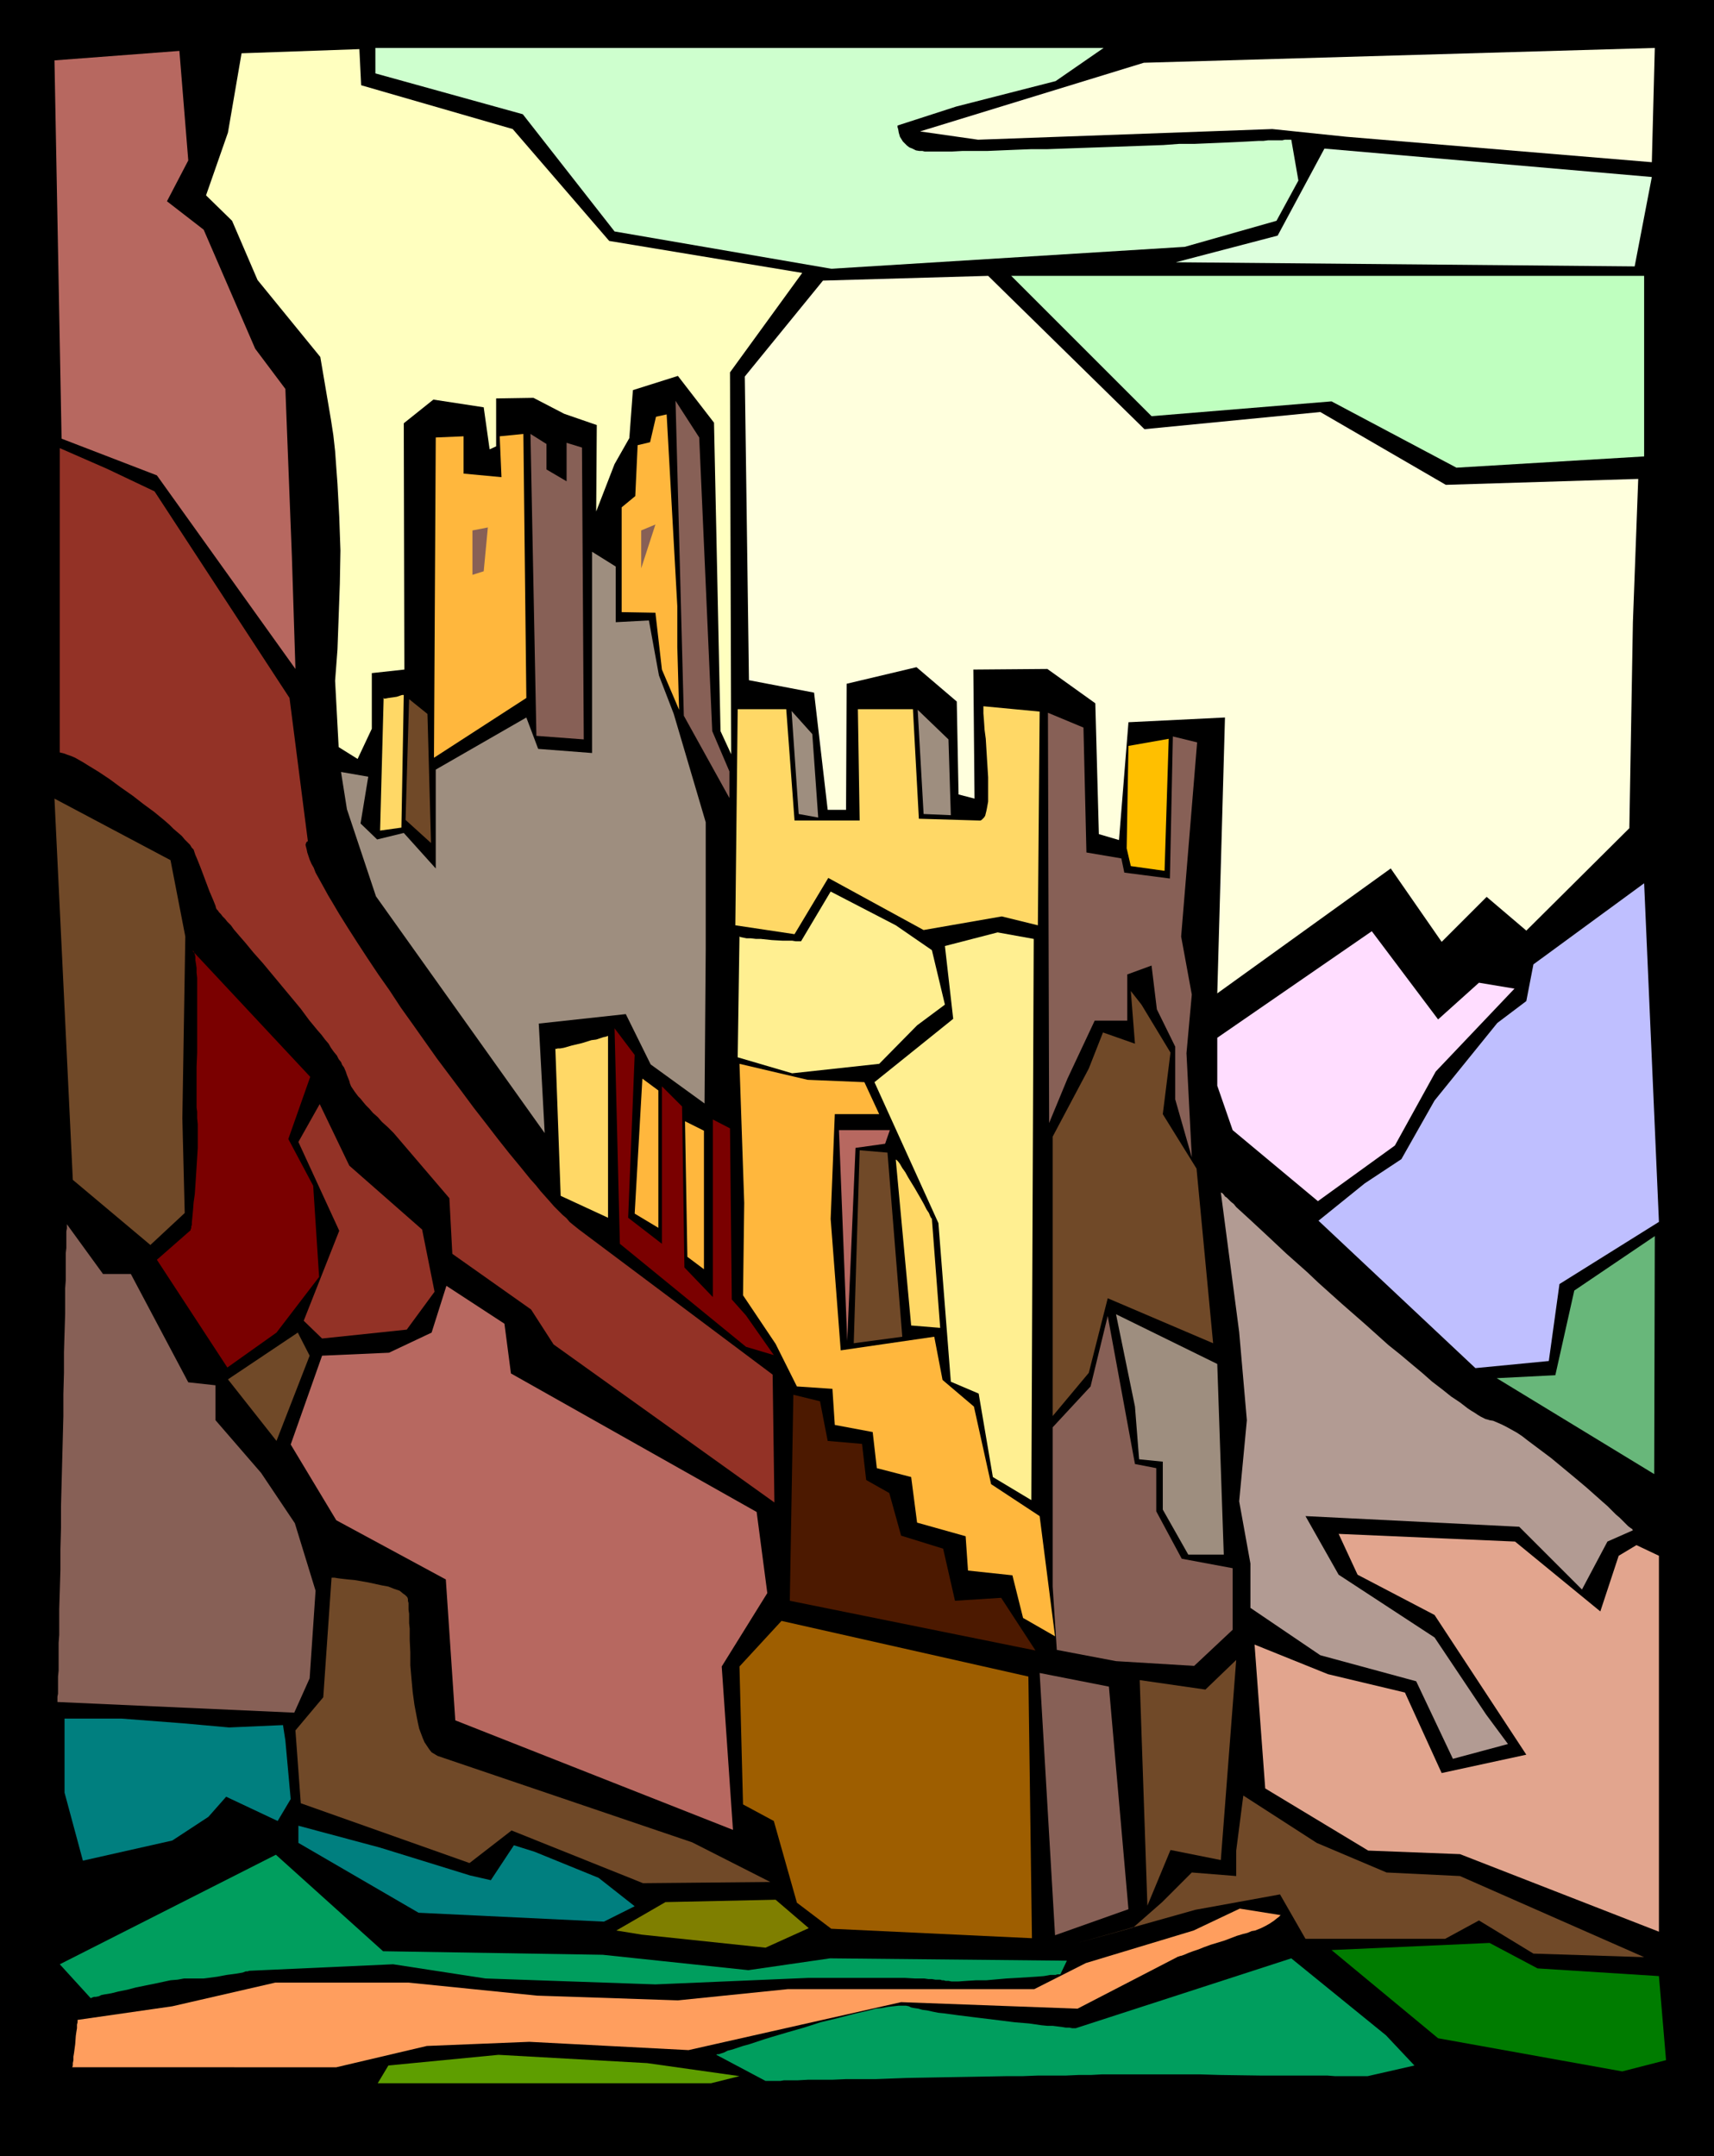
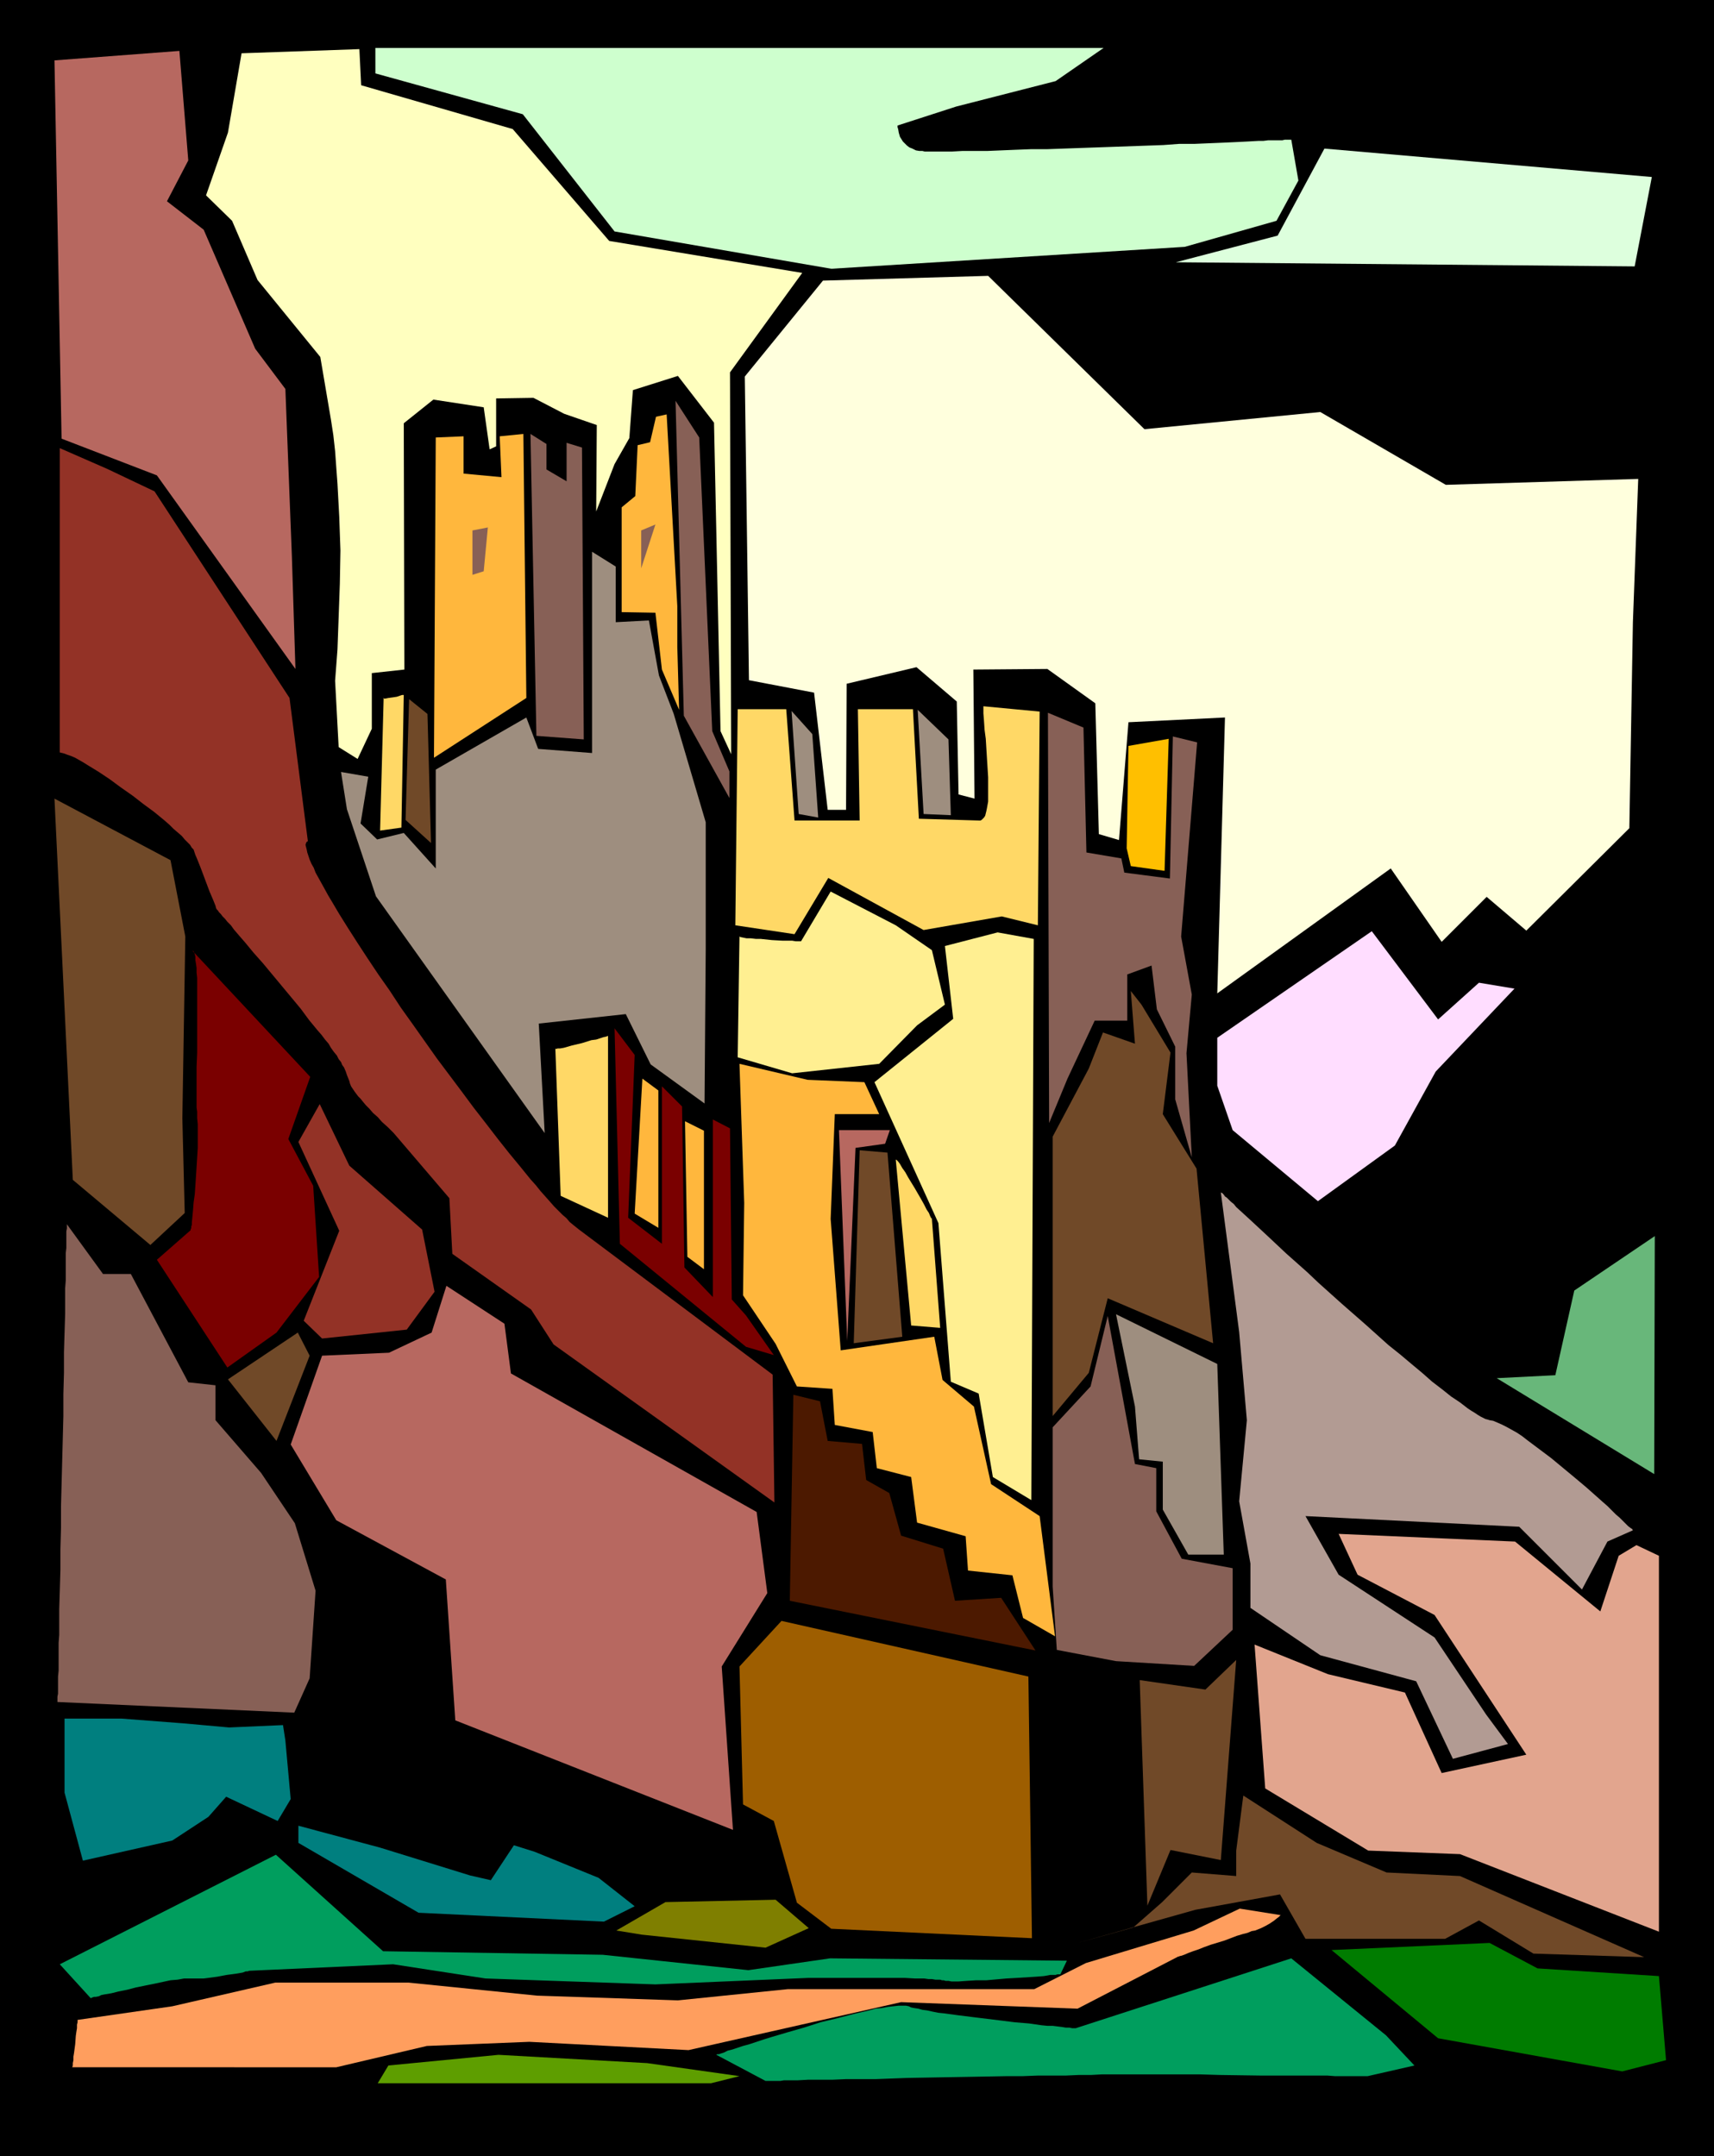
<svg xmlns="http://www.w3.org/2000/svg" xmlns:ns1="http://sodipodi.sourceforge.net/DTD/sodipodi-0.dtd" xmlns:ns2="http://www.inkscape.org/namespaces/inkscape" version="1.0" width="123.773mm" height="155.711mm" id="svg61" ns1:docname="Wall 2.wmf">
  <rect width="100%" height="100%" fill="#333333" stroke="none" />
  <ns1:namedview id="namedview61" pagecolor="#ffffff" bordercolor="#000000" borderopacity="0.25" ns2:showpageshadow="2" ns2:pageopacity="0.0" ns2:pagecheckerboard="0" ns2:deskcolor="#d1d1d1" ns2:document-units="mm" />
  <defs id="defs1">
    <pattern id="WMFhbasepattern" patternUnits="userSpaceOnUse" width="6" height="6" x="0" y="0" />
  </defs>
  <path style="fill:#000000;fill-opacity:1;fill-rule:evenodd;stroke:none" d="M 0,0 H 467.802 V 588.515 H 0 Z" id="path1" />
  <path style="fill:#876056;fill-opacity:1;fill-rule:evenodd;stroke:none" d="m 286.014,194.556 9.695,4.04 0.808,34.096 9.534,1.616 0.808,3.878 12.442,1.616 0.808,-38.782 6.625,1.616 -4.363,53.002 2.909,15.836 -1.454,15.998 1.454,28.44 -4.525,-15.836 V 285.693 l -5.009,-10.18 -1.454,-11.958 -6.625,2.424 v 12.604 h -8.887 l -7.433,15.836 -5.009,12.119 z" id="path2" />
  <path style="fill:#704928;fill-opacity:1;fill-rule:evenodd;stroke:none" d="m 287.306,310.255 v 76.271 l 9.857,-11.796 5.171,-20.36 28.763,12.281 -4.525,-47.669 -9.211,-14.866 2.101,-16.805 -7.918,-13.089 -2.909,-3.717 1.131,14.382 -8.726,-3.07 -3.878,9.857 z" id="path3" />
  <path style="fill:#9e8e7f;fill-opacity:1;fill-rule:evenodd;stroke:none" d="m 304.596,358.732 5.171,25.208 1.131,14.382 6.464,0.646 v 13.089 l 6.948,12.281 h 9.695 l -1.777,-52.032 z" id="path4" />
  <path style="fill:#876056;fill-opacity:1;fill-rule:evenodd;stroke:none" d="m 302.334,359.217 -4.686,19.229 -10.342,11.15 v 43.468 l 1.131,17.29 16.159,3.07 21.33,1.293 10.503,-9.857 v -16.805 l -13.897,-2.585 -6.948,-12.927 v -11.796 l -5.817,-1.131 z" id="path5" />
  <path style="fill:#ffbf00;fill-opacity:1;fill-rule:evenodd;stroke:none" d="m 318.978,201.666 -10.988,1.939 -0.485,27.955 1.131,4.848 9.211,1.293 z" id="path6" />
  <path style="fill:#ffd866;fill-opacity:1;fill-rule:evenodd;stroke:none" d="m 283.751,194.233 -15.351,-1.454 v 1.939 l 0.162,2.101 0.162,2.424 0.323,2.424 0.323,5.332 0.323,5.171 v 2.262 2.262 2.101 l -0.323,1.778 -0.162,0.808 -0.162,0.646 -0.162,0.646 -0.323,0.485 -0.323,0.323 -0.323,0.323 -0.323,0.162 h -0.485 l -16.321,-0.485 -1.616,-29.894 h -15.028 l 0.485,30.379 h -17.775 l -2.262,-30.379 h -13.25 l -0.646,58.981 16.159,2.424 9.211,-15.351 26.016,14.22 21.33,-3.717 9.857,2.424 z" id="path7" />
  <path style="fill:#9e8e7f;fill-opacity:1;fill-rule:evenodd;stroke:none" d="m 216.045,194.071 5.656,6.302 1.616,22.784 -5.332,-0.97 z" id="path8" />
  <path style="fill:#9e8e7f;fill-opacity:1;fill-rule:evenodd;stroke:none" d="m 250.464,193.748 8.403,8.08 0.646,20.684 -7.433,-0.323 z" id="path9" />
  <path style="fill:#ffef91;fill-opacity:1;fill-rule:evenodd;stroke:none" d="m 201.825,255.637 -0.485,32.965 14.866,4.363 23.754,-2.585 10.342,-10.503 7.595,-5.656 -3.555,-14.866 -9.857,-6.787 -17.775,-9.211 -8.079,13.574 h -0.646 -0.808 l -0.97,-0.162 h -1.293 -1.293 l -2.909,-0.162 -3.07,-0.323 h -1.293 l -1.454,-0.162 h -1.131 l -0.808,-0.162 -0.808,-0.162 z" id="path10" />
  <path style="fill:#ffef91;fill-opacity:1;fill-rule:evenodd;stroke:none" d="m 257.897,258.223 14.381,-3.717 9.857,1.778 -0.646,153.188 -10.503,-6.302 -3.878,-22.784 -7.595,-3.232 -3.393,-43.306 -17.452,-38.459 21.491,-17.29 z" id="path11" />
  <path style="fill:#704928;fill-opacity:1;fill-rule:evenodd;stroke:none" d="m 234.628,313.972 -1.616,52.679 13.25,-1.778 -4.04,-50.255 z" id="path12" />
  <path style="fill:#b76860;fill-opacity:1;fill-rule:evenodd;stroke:none" d="m 242.869,308.477 -1.293,3.717 -8.079,1.131 -2.262,52.679 -2.262,-57.526 z" id="path13" />
  <path style="fill:#ffb73d;fill-opacity:1;fill-rule:evenodd;stroke:none" d="m 201.825,290.379 1.293,37.974 -0.323,25.208 8.887,13.25 5.817,11.635 9.695,0.646 0.646,9.857 10.342,1.939 1.131,9.857 9.372,2.424 1.616,12.443 13.25,3.717 0.646,9.372 12.119,1.293 2.909,11.635 8.726,5.009 -4.201,-32.803 -13.25,-8.726 -4.686,-21.168 -8.564,-7.272 -2.262,-11.796 -25.531,3.717 -2.747,-35.873 1.131,-28.602 h 12.119 l -4.04,-8.726 -15.513,-0.646 z" id="path14" />
  <path style="fill:#ffd866;fill-opacity:1;fill-rule:evenodd;stroke:none" d="m 244.485,316.557 4.201,45.246 7.918,0.646 -2.262,-29.733 v -0.162 h -0.162 l -0.162,-0.323 -0.162,-0.323 -0.323,-0.808 -0.646,-0.97 -0.646,-1.293 -0.808,-1.454 -1.777,-3.07 -1.777,-2.909 -0.808,-1.454 -0.808,-1.131 -0.646,-1.131 -0.485,-0.646 -0.323,-0.323 -0.162,-0.162 v 0 z" id="path15" />
  <path style="fill:#b76860;fill-opacity:1;fill-rule:evenodd;stroke:none" d="m 48.962,13.897 2.424,29.894 -5.817,11.15 10.019,7.756 14.058,32.48 8.241,10.988 1.777,45.73 0.97,30.702 L 42.821,129.758 16.805,119.739 14.866,16.482 Z" id="path16" />
  <path style="fill:#933226;fill-opacity:1;fill-rule:evenodd;stroke:none" d="m 16.321,122.324 12.927,5.656 12.927,6.14 36.842,56.395 5.009,39.105 -0.323,0.162 -0.162,0.323 -0.162,0.485 0.162,0.646 0.162,0.646 0.162,0.808 0.323,0.97 0.323,0.97 0.485,1.131 0.646,1.131 0.485,1.293 0.808,1.454 0.808,1.454 0.808,1.454 0.97,1.778 0.97,1.616 2.101,3.555 2.424,3.878 2.585,4.04 2.747,4.201 2.909,4.363 3.07,4.363 3.07,4.686 3.232,4.525 6.625,9.372 6.787,9.049 3.232,4.363 3.393,4.363 3.232,4.201 3.07,3.878 3.07,3.717 2.747,3.393 1.454,1.616 1.293,1.616 1.293,1.454 1.293,1.454 1.131,1.293 1.131,1.131 1.131,1.131 1.131,0.97 0.808,0.97 0.97,0.808 0.808,0.646 0.808,0.646 52.84,39.59 0.485,34.904 -60.273,-43.145 -6.14,-9.534 -21.491,-15.19 -0.808,-15.19 -15.189,-17.775 -1.616,-1.616 -1.616,-1.454 -1.131,-1.293 -1.293,-1.131 -0.97,-1.131 -0.97,-0.97 -0.808,-0.97 -0.646,-0.808 -0.646,-0.646 -0.485,-0.646 -0.485,-0.646 -0.323,-0.485 -0.646,-0.97 -0.323,-0.808 -0.162,-0.646 -0.323,-0.808 -0.323,-0.808 -0.323,-0.97 -0.485,-1.131 -0.485,-0.646 -0.323,-0.808 -0.646,-0.808 -0.485,-0.97 -0.808,-0.97 -0.808,-1.131 -0.646,-1.131 -0.97,-1.131 -0.97,-1.293 -1.131,-1.293 -2.262,-2.747 -2.262,-3.07 -10.342,-12.443 -2.585,-2.909 -2.262,-2.747 -1.131,-1.293 -0.97,-1.131 -0.97,-1.131 -0.808,-1.131 -0.97,-0.97 -0.646,-0.808 -0.646,-0.646 -0.485,-0.646 -0.485,-0.485 -0.323,-0.485 -0.162,-0.162 v 0 l -0.162,-0.162 -0.162,-0.323 -0.162,-0.646 -0.323,-0.808 -0.323,-0.808 -0.485,-1.131 -0.485,-1.131 -0.485,-1.293 -1.939,-5.171 -0.97,-2.424 -0.485,-1.131 -0.323,-0.97 -0.162,-0.485 -0.485,-0.485 -0.485,-0.808 -0.646,-0.646 -0.808,-0.808 -0.808,-0.97 -1.131,-0.97 -1.131,-0.97 -1.131,-1.131 -1.293,-1.131 -2.747,-2.262 -3.07,-2.262 -2.909,-2.262 -3.232,-2.262 -3.07,-2.262 -2.909,-1.939 -2.909,-1.778 -1.293,-0.808 -1.131,-0.646 -1.131,-0.646 -1.131,-0.485 -0.97,-0.323 -0.808,-0.323 -0.646,-0.162 -0.646,-0.162 z" id="path17" />
  <path style="fill:#4c1900;fill-opacity:1;fill-rule:evenodd;stroke:none" d="m 216.53,380.709 7.272,1.778 2.101,10.827 9.372,0.808 1.131,9.857 6.302,3.555 3.232,11.635 11.473,3.555 3.232,14.22 12.604,-0.808 9.372,14.382 -67.06,-13.574 z" id="path18" />
-   <path style="fill:#876056;fill-opacity:1;fill-rule:evenodd;stroke:none" d="m 283.751,456.656 4.201,71.585 20.037,-7.11 -5.332,-60.758 z" id="path19" />
  <path style="fill:#704928;fill-opacity:1;fill-rule:evenodd;stroke:none" d="m 311.06,458.596 17.936,2.585 8.403,-8.08 -4.201,54.618 -13.735,-2.747 -6.302,15.19 z" id="path20" />
  <path style="fill:#9e5e00;fill-opacity:1;fill-rule:evenodd;stroke:none" d="m 213.298,442.436 -11.473,12.443 0.97,37.651 8.403,4.525 6.302,22.3 9.372,7.11 54.779,2.585 -0.97,-71.423 z" id="path21" />
  <path style="fill:#b76860;fill-opacity:1;fill-rule:evenodd;stroke:none" d="m 121.839,350.976 -4.04,12.766 -11.634,5.494 -18.26,0.808 -8.564,24.239 12.442,20.684 29.894,16.159 2.585,38.459 75.786,29.894 -3.07,-44.599 12.442,-20.037 -2.909,-22.138 -67.06,-37.812 -1.777,-13.574 z" id="path22" />
  <path style="fill:#704928;fill-opacity:1;fill-rule:evenodd;stroke:none" d="m 14.866,217.986 31.672,16.805 4.04,20.845 -0.808,49.608 0.646,25.855 -9.372,8.726 -21.168,-17.775 z" id="path23" />
  <path style="fill:#7a0000;fill-opacity:1;fill-rule:evenodd;stroke:none" d="m 52.517,259.515 32.156,34.419 -5.979,16.967 6.787,12.766 1.616,24.885 -11.634,15.19 -13.412,9.534 -19.229,-29.41 9.211,-8.08 v -0.323 l 0.162,-0.162 v -0.485 l 0.162,-0.485 v -0.646 l 0.162,-1.616 0.162,-1.778 0.162,-2.101 0.323,-2.262 0.162,-2.424 0.323,-5.009 0.323,-5.171 v -2.262 -2.262 -1.939 l -0.162,-1.616 v -0.808 -0.97 l -0.162,-1.131 v -1.293 -1.454 -4.848 -3.555 l 0.162,-3.878 v -7.918 -7.433 -3.393 -1.616 l -0.162,-1.454 v -1.293 l -0.162,-1.131 -0.162,-0.97 v -0.97 l -0.162,-0.646 -0.162,-0.485 -0.162,-0.323 z" id="path24" />
  <path style="fill:#933226;fill-opacity:1;fill-rule:evenodd;stroke:none" d="m 81.441,311.709 5.817,-10.342 8.079,16.805 19.876,17.452 3.393,16.967 -7.595,10.342 -23.107,2.424 -5.009,-4.848 9.695,-24.562 z" id="path25" />
  <path style="fill:#704928;fill-opacity:1;fill-rule:evenodd;stroke:none" d="m 62.212,376.507 19.068,-12.766 3.232,6.302 -9.049,23.269 z" id="path26" />
  <path style="fill:#876056;fill-opacity:1;fill-rule:evenodd;stroke:none" d="m 18.26,334.17 9.857,13.574 h 7.595 l 15.674,29.571 7.433,0.808 v 9.534 l 12.442,14.382 9.211,13.735 5.656,18.421 -1.616,23.915 -4.201,9.372 -64.636,-2.909 v -1.454 l 0.162,-0.808 v -2.101 -1.293 -1.293 l 0.162,-1.616 v -1.778 -1.778 -1.939 -2.101 l 0.162,-2.101 v -2.262 -4.848 l 0.162,-5.171 0.162,-5.494 v -5.656 l 0.162,-5.817 v -5.979 l 0.323,-12.281 0.323,-12.281 v -5.979 l 0.162,-5.817 v -5.656 l 0.162,-5.332 0.162,-5.171 v -2.424 -2.262 -2.262 l 0.162,-2.101 v -2.101 -1.939 -1.778 -1.616 l 0.162,-1.454 v -1.293 -1.293 -1.939 l 0.162,-0.808 z" id="path27" />
-   <path style="fill:#704928;fill-opacity:1;fill-rule:evenodd;stroke:none" d="m 80.633,472.331 7.595,-9.049 2.262,-32.641 h 0.162 0.323 0.323 l 0.97,0.162 1.293,0.162 1.454,0.162 1.777,0.162 3.717,0.646 3.717,0.808 1.777,0.323 1.616,0.646 1.454,0.485 0.97,0.808 0.485,0.323 0.646,0.646 0.162,0.485 v 0.485 l 0.162,0.646 v 0.808 0.97 l 0.162,1.131 v 1.293 1.293 l 0.162,1.454 v 3.07 l 0.162,3.393 v 3.555 l 0.323,3.717 0.323,3.555 0.485,3.555 0.646,3.393 0.323,1.616 0.323,1.454 0.485,1.293 0.485,1.293 0.485,1.131 0.646,0.97 0.646,0.97 0.646,0.808 0.808,0.485 0.808,0.485 69.484,23.592 21.33,10.827 -34.742,0.323 -35.873,-14.382 -11.473,8.888 -46.053,-16.321 z" id="path28" />
  <path style="fill:#007f7f;fill-opacity:1;fill-rule:evenodd;stroke:none" d="M 22.623,507.881 17.613,489.298 v -20.199 h 15.513 l 16.805,1.293 12.604,1.131 14.705,-0.646 0.646,4.201 1.454,15.998 -3.555,5.979 -14.058,-6.625 -4.848,5.494 -9.857,6.464 z" id="path29" />
  <path style="fill:#007f7f;fill-opacity:1;fill-rule:evenodd;stroke:none" d="m 103.741,504.326 -22.299,-5.979 v 4.686 l 32.803,19.068 50.578,2.424 8.403,-4.201 -9.857,-7.756 -17.452,-7.11 -5.656,-1.778 -6.302,9.534 -5.656,-1.293 z" id="path30" />
  <path style="fill:#7f7f00;fill-opacity:1;fill-rule:evenodd;stroke:none" d="m 181.627,519.192 30.056,-0.646 9.049,7.756 -11.796,5.333 -33.772,-3.555 -6.948,-1.131 z" id="path31" />
  <path style="fill:#009e5e;fill-opacity:1;fill-rule:evenodd;stroke:none" d="m 75.301,506.265 29.248,26.339 59.95,0.97 39.751,4.201 22.299,-3.232 64.636,0.646 -1.777,3.717 h -0.323 -0.485 l -0.485,0.162 H 287.468 286.66 l -0.808,0.162 -0.97,0.162 -2.101,0.162 -2.585,0.162 -2.585,0.162 -2.909,0.162 -5.494,0.485 h -2.747 l -2.585,0.162 -2.262,0.162 h -1.939 l -0.808,-0.162 h -0.808 l -0.485,-0.162 h -0.485 l -0.485,-0.162 h -0.646 -0.646 l -0.97,-0.162 h -0.97 l -1.131,-0.162 h -2.585 l -2.747,-0.162 h -3.07 -20.037 -0.808 -2.262 l -41.852,1.778 -46.376,-1.616 -25.208,-3.878 -39.266,1.778 v 0 l -0.485,0.162 h -0.485 l -0.808,0.323 -0.97,0.162 -0.97,0.162 -2.424,0.323 -2.585,0.485 -2.424,0.323 -1.293,0.162 H 54.456 53.486 52.678 51.062 50.254 l -1.777,0.323 -1.939,0.162 -2.262,0.485 -2.262,0.485 -4.848,0.97 -2.424,0.646 -2.424,0.485 -1.939,0.485 -1.939,0.323 -0.808,0.162 -0.646,0.323 -0.808,0.162 h -0.485 l -0.485,0.162 -0.323,0.162 h -0.162 v 0 l -8.403,-9.211 z" id="path32" />
  <path style="fill:#ff9e5e;fill-opacity:1;fill-rule:evenodd;stroke:none" d="m 21.168,551.349 25.854,-3.717 28.117,-6.464 h 36.358 l 35.065,3.555 38.458,1.293 30.056,-3.07 h 28.117 39.105 l 14.058,-7.11 29.409,-8.888 12.604,-5.979 11.15,1.778 -0.162,0.162 -0.323,0.323 -0.646,0.485 -0.808,0.646 -0.97,0.646 -1.131,0.646 -1.293,0.646 -1.616,0.646 -0.97,0.162 -1.131,0.485 -1.293,0.323 -1.616,0.485 -3.393,1.293 -3.717,1.131 -1.777,0.646 -1.616,0.646 -1.454,0.485 -1.293,0.485 -1.131,0.485 -0.97,0.323 h -0.162 l -0.323,0.162 h -0.162 v 0 l -27.47,14.22 -48.154,-1.778 -58.011,13.089 -43.468,-2.262 -27.955,1.131 -24.723,5.817 H 19.714 v 0 l 0.162,-0.485 v -0.646 l 0.162,-0.808 v -0.97 l 0.162,-0.97 0.323,-2.424 0.162,-2.262 0.162,-1.131 0.162,-0.97 v -0.97 l 0.162,-0.646 v -0.485 z" id="path33" />
  <path style="fill:#5e9e00;fill-opacity:1;fill-rule:evenodd;stroke:none" d="m 106.003,563.791 30.056,-2.909 40.559,2.262 25.208,3.555 -7.756,1.939 h -90.975 z" id="path34" />
  <path style="fill:#009e5e;fill-opacity:1;fill-rule:evenodd;stroke:none" d="m 195.523,560.883 0.162,-0.162 h 0.485 l 0.485,-0.162 0.97,-0.323 0.97,-0.485 1.293,-0.323 1.454,-0.485 1.454,-0.485 1.777,-0.485 1.939,-0.646 1.939,-0.646 2.101,-0.646 4.363,-1.293 4.525,-1.293 4.525,-1.454 4.686,-1.131 4.363,-1.131 2.101,-0.485 2.101,-0.485 1.777,-0.485 1.777,-0.162 1.616,-0.323 1.454,-0.162 1.454,-0.162 h 1.131 0.808 l 0.808,0.162 0.646,0.323 0.808,0.162 1.131,0.162 1.131,0.323 1.293,0.162 1.454,0.323 1.616,0.323 1.616,0.162 3.555,0.485 3.878,0.485 7.918,0.97 3.878,0.485 3.878,0.323 3.393,0.485 1.616,0.162 h 1.454 l 1.293,0.162 1.293,0.162 0.97,0.162 h 0.97 l 0.808,0.162 h 0.485 0.323 0.162 l 58.819,-19.068 25.854,21.007 7.756,8.241 -12.766,2.909 h -2.424 -1.293 -5.171 l -2.101,-0.162 h -4.686 -2.585 -5.332 -5.494 l -11.311,-0.162 -5.332,-0.162 h -2.585 -2.424 -6.302 -1.777 -4.848 -2.262 -0.808 -3.232 -2.585 l -2.909,0.162 h -3.393 l -3.555,0.162 h -3.717 -3.878 l -4.201,0.162 h -4.363 l -8.887,0.162 -9.211,0.162 -9.049,0.162 -4.363,0.162 -4.201,0.162 h -4.201 -3.878 l -3.717,0.162 h -3.555 -3.07 l -2.909,0.162 h -1.454 -2.262 l -0.97,0.162 h -2.424 -0.646 -0.97 z" id="path35" />
  <path style="fill:#ffd866;fill-opacity:1;fill-rule:evenodd;stroke:none" d="m 151.571,286.178 1.454,40.236 12.927,5.979 v -49.608 h -0.162 l -0.323,0.162 -0.808,0.162 -0.97,0.323 -0.97,0.323 -1.293,0.162 -2.585,0.808 -2.747,0.646 -1.131,0.323 -1.131,0.323 -0.97,0.162 h -0.646 l -0.485,0.162 z" id="path36" />
  <path style="fill:#7a0000;fill-opacity:1;fill-rule:evenodd;stroke:none" d="m 167.73,280.684 5.494,7.272 -1.777,44.438 9.211,7.11 V 296.52 l 5.494,5.494 0.646,43.953 7.756,8.08 v -48.477 l 4.686,2.424 0.485,46.7 3.878,4.363 7.595,10.827 -7.595,-2.262 -34.419,-28.117 z" id="path37" />
  <path style="fill:#ffb73d;fill-opacity:1;fill-rule:evenodd;stroke:none" d="m 175.325,294.419 4.363,3.232 v 37.489 l -6.464,-3.878 z" id="path38" />
  <path style="fill:#ffb73d;fill-opacity:1;fill-rule:evenodd;stroke:none" d="m 192.13,346.451 -4.525,-3.393 -0.646,-37.004 5.171,2.585 z" id="path39" />
  <path style="fill:#ffb73d;fill-opacity:1;fill-rule:evenodd;stroke:none" d="m 118.445,206.837 0.485,-87.421 7.595,-0.323 v 10.18 l 10.342,0.97 -0.485,-11.15 6.464,-0.646 0.808,72.07 z" id="path40" />
  <path style="fill:#876056;fill-opacity:1;fill-rule:evenodd;stroke:none" d="m 128.949,144.786 v 12.119 l 3.07,-0.97 1.131,-11.958 z" id="path41" />
  <path style="fill:#ffd866;fill-opacity:1;fill-rule:evenodd;stroke:none" d="m 104.71,190.516 -0.97,36.196 5.817,-0.808 0.646,-36.358 v 0.162 0 h -0.162 -0.323 l -0.485,0.162 -0.97,0.323 -1.131,0.162 -1.131,0.162 -0.808,0.162 h -0.485 l -0.162,-0.162 z" id="path42" />
  <path style="fill:#ffb73d;fill-opacity:1;fill-rule:evenodd;stroke:none" d="m 169.669,167.085 v -28.602 l 3.717,-3.07 0.646,-13.897 3.393,-0.808 1.616,-6.948 2.909,-0.646 2.909,52.356 v 11.15 l 0.485,17.129 -4.686,-10.988 -1.777,-15.513 z" id="path43" />
  <path style="fill:#876056;fill-opacity:1;fill-rule:evenodd;stroke:none" d="m 175.002,144.786 v 10.342 l 3.878,-11.958 z" id="path44" />
  <path style="fill:#9e8e7f;fill-opacity:1;fill-rule:evenodd;stroke:none" d="m 192.292,301.206 0.323,-42.175 v -34.581 l -8.726,-29.571 -4.04,-10.503 -2.747,-15.028 -9.049,0.485 V 154.643 l -6.464,-4.04 v 54.941 l -14.705,-1.131 -3.232,-8.564 -24.723,14.22 v 26.986 l -8.726,-9.695 -7.272,1.778 -4.525,-4.363 2.101,-12.766 -7.433,-1.293 1.616,10.18 7.918,23.754 46.053,64.636 -1.616,-29.894 23.754,-2.585 6.787,13.735 z" id="path45" />
  <path style="fill:#876056;fill-opacity:1;fill-rule:evenodd;stroke:none" d="m 184.374,109.397 6.464,10.019 3.555,80.149 4.686,10.988 v 7.272 l -12.442,-22.461 z" id="path46" />
  <path style="fill:#876056;fill-opacity:1;fill-rule:evenodd;stroke:none" d="m 144.784,118.446 1.616,82.411 12.927,0.97 -0.485,-79.664 -4.201,-1.293 v 10.503 l -5.494,-3.232 v -6.948 z" id="path47" />
  <path style="fill:#704928;fill-opacity:1;fill-rule:evenodd;stroke:none" d="m 111.658,190.839 5.009,4.04 0.97,35.227 -6.948,-6.302 z" id="path48" />
  <path style="fill:#b29b93;fill-opacity:1;fill-rule:evenodd;stroke:none" d="m 338.207,363.58 2.101,24.077 -2.101,22.138 3.07,16.967 v 12.119 l 19.068,12.927 26.178,7.11 10.019,21.168 15.028,-4.04 -5.979,-8.08 -14.058,-21.007 -26.178,-17.129 -9.049,-15.998 58.334,2.909 17.128,17.129 6.948,-13.089 6.948,-3.07 v 0 l -0.162,-0.323 -0.485,-0.323 -0.646,-0.485 -0.646,-0.646 -0.808,-0.808 -0.808,-0.808 -1.131,-0.97 -1.131,-1.131 -1.131,-1.131 -1.293,-1.131 -1.454,-1.293 -2.909,-2.585 -3.07,-2.585 -6.625,-5.494 -3.232,-2.424 -3.232,-2.424 -1.454,-1.131 -1.454,-0.97 -1.454,-0.808 -1.454,-0.808 -1.293,-0.646 -1.131,-0.485 -1.131,-0.485 -0.97,-0.162 -0.485,-0.162 -0.646,-0.162 -0.646,-0.323 -0.646,-0.323 -0.808,-0.485 -0.97,-0.646 -0.808,-0.485 -0.97,-0.646 -2.101,-1.616 -2.424,-1.616 -2.424,-1.939 -2.747,-2.101 -2.747,-2.424 -2.909,-2.424 -3.07,-2.585 -3.232,-2.585 -6.302,-5.656 -6.464,-5.656 -6.302,-5.656 -3.07,-2.909 -2.909,-2.585 -2.909,-2.585 -2.747,-2.585 -2.585,-2.424 -2.262,-2.101 -2.262,-2.101 -1.939,-1.778 -1.777,-1.616 -0.646,-0.808 -0.808,-0.646 -0.485,-0.485 -0.646,-0.646 -0.485,-0.323 -0.323,-0.485 -0.323,-0.323 -0.162,-0.162 h -0.162 l -0.162,-0.162 z" id="path49" />
  <path style="fill:#704928;fill-opacity:1;fill-rule:evenodd;stroke:none" d="m 339.338,490.106 -1.939,15.028 v 6.948 l -12.119,-0.97 -8.079,8.08 -7.918,6.948 -15.189,4.201 32.156,-9.049 23.107,-4.201 6.948,12.119 h 38.135 l 9.211,-5.009 14.866,9.049 30.217,0.97 -50.254,-22.138 -20.037,-0.97 -19.068,-8.08 z" id="path50" />
  <path style="fill:#007c00;fill-opacity:1;fill-rule:evenodd;stroke:none" d="m 363.415,532.281 29.086,24.077 50.254,9.049 11.958,-3.07 -1.939,-22.946 -33.126,-2.101 -13.089,-6.948 z" id="path51" />
  <path style="fill:#e2a58e;fill-opacity:1;fill-rule:evenodd;stroke:none" d="m 342.408,448.9 2.909,39.267 28.117,16.967 25.046,0.97 54.294,21.168 V 424.661 l -6.14,-2.909 -4.848,2.909 -5.009,15.19 -23.269,-19.068 -48.154,-2.101 5.171,11.15 21.007,10.988 25.046,38.136 -23.107,5.009 -10.019,-21.976 -21.007,-5.009 z" id="path52" />
  <path style="fill:#68b77a;fill-opacity:1;fill-rule:evenodd;stroke:none" d="m 408.499,376.184 42.983,26.178 0.162,-64.96 -21.976,14.866 -5.171,23.108 z" id="path53" />
-   <path style="fill:#bfbfff;fill-opacity:1;fill-rule:evenodd;stroke:none" d="m 402.681,373.437 20.037,-1.939 2.909,-21.007 27.147,-16.967 -4.04,-92.43 -30.217,22.138 -1.939,10.019 -7.918,5.979 -17.129,21.168 -9.049,15.998 -10.019,6.625 -12.604,10.18 z" id="path54" />
  <path style="fill:#ffddff;fill-opacity:1;fill-rule:evenodd;stroke:none" d="m 336.43,308.477 -4.201,-12.119 v -13.089 l 42.175,-29.086 18.098,24.077 11.15,-10.019 9.695,1.616 -21.491,22.623 -11.15,20.199 -21.007,15.19 z" id="path55" />
  <path style="fill:#ffffbf;fill-opacity:1;fill-rule:evenodd;stroke:none" d="m 65.929,14.543 -3.717,21.653 -5.979,17.129 7.11,6.948 6.948,16.159 17.129,21.007 2.909,17.129 0.646,4.201 0.485,4.363 0.323,4.525 0.323,4.363 0.485,9.049 0.323,9.211 -0.162,9.049 -0.323,9.049 -0.323,8.888 -0.646,8.564 0.97,18.098 5.171,3.232 3.878,-8.241 V 183.729 l 8.887,-0.97 -0.162,-67.222 8.079,-6.464 13.735,2.101 1.616,11.473 1.777,-0.808 v -13.089 l 10.18,-0.162 8.403,4.363 8.887,3.07 -0.162,23.592 5.009,-12.927 4.04,-7.11 0.97,-13.089 12.281,-3.878 9.857,12.766 1.777,84.189 2.909,6.302 -0.323,-104.226 19.714,-27.147 -52.678,-8.726 L 139.937,35.227 98.57,23.269 98.085,13.412 Z" id="path56" />
  <path style="fill:#ceffce;fill-opacity:1;fill-rule:evenodd;stroke:none" d="m 102.448,13.089 h 198.755 l -13.089,9.049 -27.147,6.948 -15.997,5.171 v 0.162 0.323 l 0.162,0.485 0.162,0.97 0.323,1.131 0.808,1.293 0.485,0.485 0.646,0.646 0.646,0.485 0.808,0.323 0.97,0.485 0.97,0.162 h 0.485 0.323 l 0.646,0.162 h 7.272 l 2.909,-0.162 h 3.232 3.555 l 3.878,-0.162 3.878,-0.162 4.201,-0.162 h 4.363 l 9.049,-0.323 9.211,-0.323 9.049,-0.323 4.525,-0.162 4.363,-0.323 h 4.201 l 3.878,-0.162 3.878,-0.162 3.555,-0.162 3.232,-0.162 2.909,-0.162 h 1.293 l 1.293,-0.162 h 1.131 0.97 0.97 0.808 l 0.646,-0.162 h 0.646 0.485 0.646 l 1.939,11.15 -5.979,10.988 -25.046,7.11 -96.469,5.979 -59.142,-10.18 -25.046,-31.995 -40.236,-11.15 z" id="path57" />
  <path style="fill:#ffffdd;fill-opacity:1;fill-rule:evenodd;stroke:none" d="m 224.61,76.594 -21.33,26.178 1.131,82.896 17.775,3.393 3.717,31.995 h 5.009 l 0.162,-34.419 19.068,-4.525 10.988,9.372 0.485,25.37 4.363,1.131 -0.323,-35.227 20.199,-0.162 13.089,9.372 0.97,35.712 5.494,1.616 2.585,-32.157 26.339,-1.293 -2.101,75.301 47.346,-34.096 13.897,20.037 12.281,-12.281 10.827,9.211 28.117,-27.955 0.97,-56.234 1.454,-39.105 -52.517,1.616 -34.257,-19.876 -47.992,4.686 -42.66,-41.852 z" id="path58" />
-   <path style="fill:#bfffbf;fill-opacity:1;fill-rule:evenodd;stroke:none" d="M 275.995,75.301 H 448.734 v 49.285 l -51.224,3.07 -34.095,-18.098 -49.123,4.04 z" id="path59" />
  <path style="fill:#ddffdd;fill-opacity:1;fill-rule:evenodd;stroke:none" d="m 361.476,40.559 89.359,7.756 -4.686,24.4 -125.232,-1.131 27.793,-7.272 z" id="path60" />
-   <path style="fill:#ffffdd;fill-opacity:1;fill-rule:evenodd;stroke:none" d="m 312.191,17.129 139.452,-4.04 -0.808,31.187 -83.38,-6.948 -20.199,-2.101 -80.31,2.909 -15.836,-2.262 z" id="path61" />
</svg>